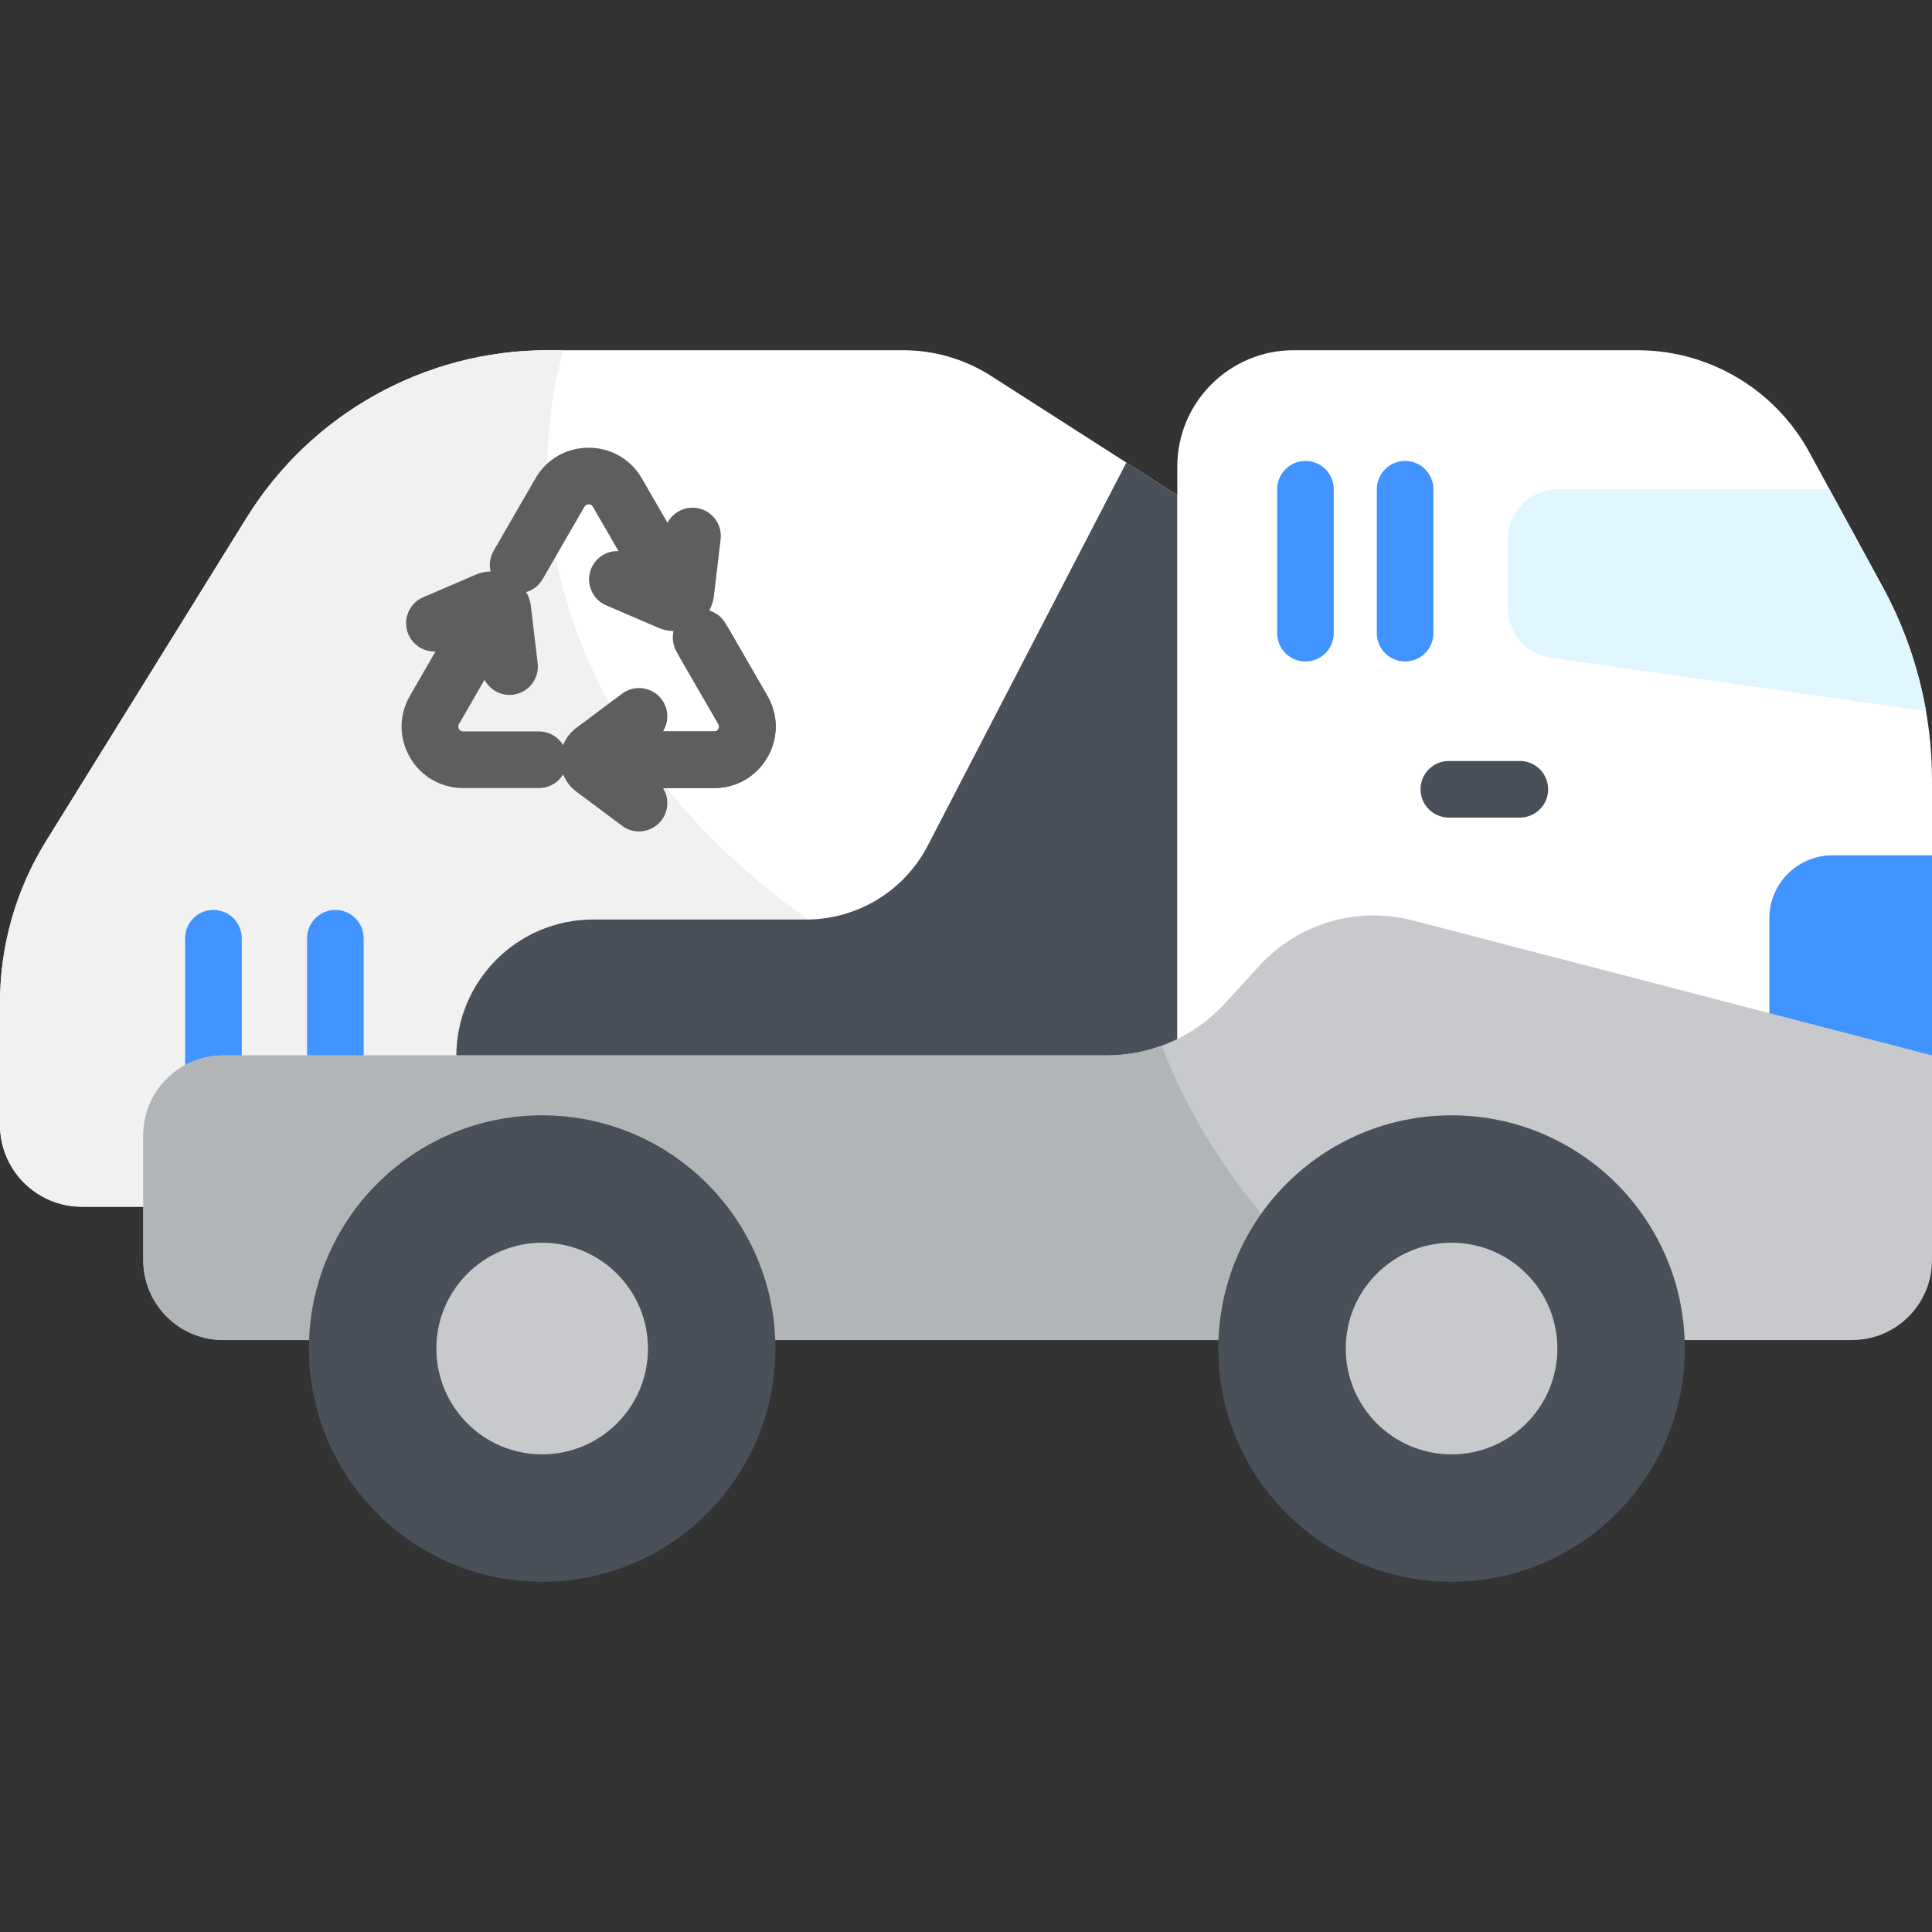
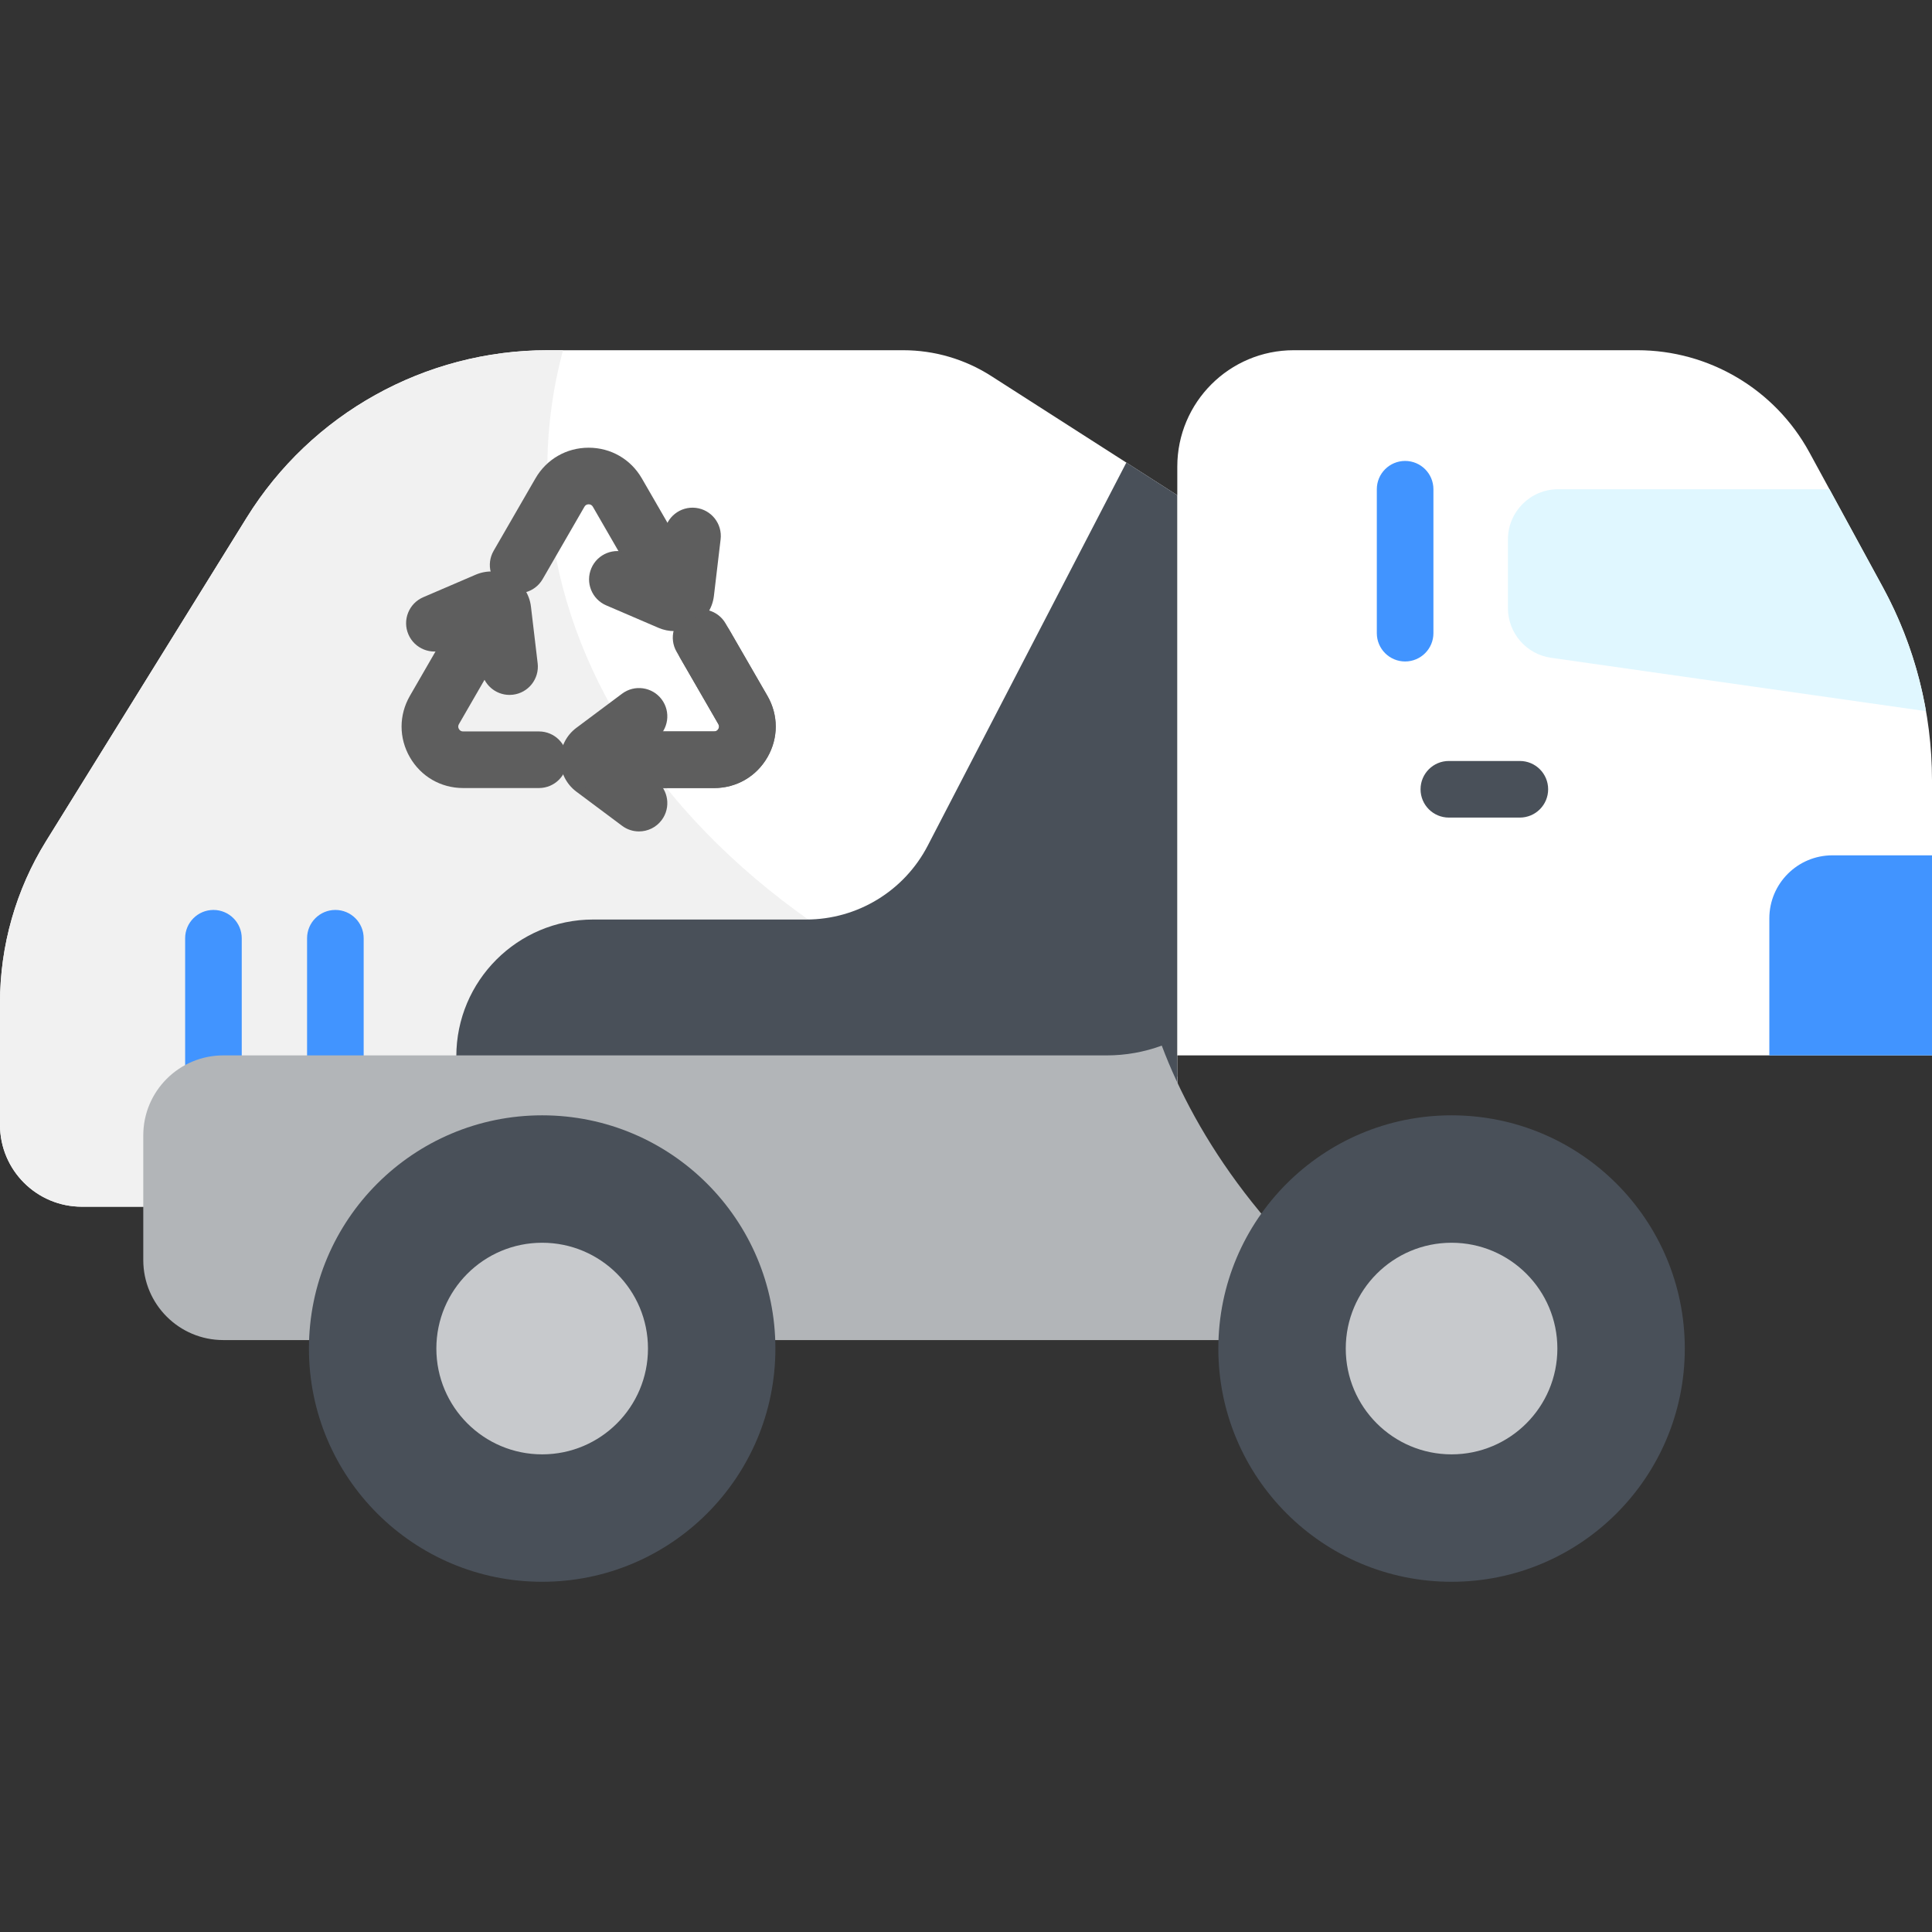
<svg xmlns="http://www.w3.org/2000/svg" width="512" height="512" style="">
  <rect width="100%" height="100%" fill="#333333" stroke="none" />
  <style type="text/css" />
  <svg x="0" y="0" viewBox="0 0 512 512" style="enable-background:new 0 0 512 512" xml:space="preserve" class="">
    <g>
      <path style="" d="M0,298.103v-32.35c0-15.139,4.228-29.977,12.207-42.843l53.154-85.704 c17.119-27.603,47.292-44.394,79.773-44.394h94.228c8.26,0,16.346,2.368,23.301,6.824l49.331,31.604v188.549H21.686 C9.709,319.789,0,310.079,0,298.103z" fill="#ffffff" data-original="#60c28e" class="" />
      <path style="" d="M311.995,319.789v-34.472c-124.897-28.009-183.74-114.162-162.798-192.505h-4.063 c-32.481,0-62.653,16.791-79.773,44.394L12.207,222.91C4.228,235.775,0,250.614,0,265.753v32.35 c0,11.977,9.709,21.686,21.686,21.686H311.995z" fill="#f1f1f1" data-original="#59b382" class="" />
      <path style="" d="M213.658,243.683H157.2c-20.031,0-36.27,16.239-36.27,36.27v39.835h191.065V131.239l-13.501-8.65 l-52.636,101.519C239.621,236.134,227.204,243.683,213.658,243.683z" fill="#495059" data-original="#495059" class="" />
      <g>
        <path style="" d="M142.826,208.839h-20.092c-5.889,0-11.162-3.044-14.106-8.145c-2.944-5.1-2.944-11.189,0-16.289 l16.632-28.807c2.071-3.587,6.658-4.817,10.245-2.745c3.587,2.071,4.816,6.658,2.745,10.245l-16.632,28.807 c-0.247,0.428-0.247,0.861,0,1.289s0.623,0.645,1.116,0.645h20.092c4.142,0,7.5,3.358,7.5,7.5 C150.326,205.481,146.968,208.839,142.826,208.839z" fill="#5e5e5e" data-original="#ffffff" class="" />
        <path style="" d="M189.261,208.839h-33.263c-4.142,0-7.5-3.358-7.5-7.5s3.358-7.5,7.5-7.5h33.263 c0.494,0,0.87-0.217,1.116-0.645c0.247-0.428,0.247-0.861,0-1.289l-11.074-19.182c-2.071-3.587-0.842-8.174,2.745-10.245 c3.587-2.071,8.173-0.842,10.245,2.745l11.074,19.181c2.944,5.1,2.945,11.189,0.001,16.288 C200.423,205.794,195.15,208.839,189.261,208.839z" fill="#5e5e5e" data-original="#ffffff" class="" />
        <path style="" d="M180.248,166.85c-2.592,0-5.113-1.345-6.502-3.751l-16.632-28.807 c-0.247-0.428-0.623-0.644-1.116-0.644c-0.494,0-0.869,0.217-1.116,0.644l-11.075,19.181c-2.072,3.588-6.658,4.816-10.245,2.745 c-3.587-2.071-4.816-6.658-2.745-10.245l11.075-19.181c2.944-5.1,8.218-8.144,14.106-8.144c5.889,0,11.162,3.045,14.106,8.144 l16.632,28.807c2.071,3.587,0.842,8.174-2.745,10.245C182.81,166.526,181.52,166.85,180.248,166.85z" fill="#5e5e5e" data-original="#ffffff" class="" />
        <path style="" d="M169.341,220.337c-1.561,0-3.135-0.485-4.482-1.492l-12.126-9.057 c-2.652-1.981-4.235-5.14-4.235-8.449c0-3.31,1.583-6.468,4.235-8.449l12.126-9.058c3.318-2.48,8.018-1.798,10.497,1.52 c2.479,3.318,1.798,8.018-1.52,10.497l-7.349,5.489l7.349,5.489c3.318,2.479,3.999,7.178,1.52,10.497 C173.883,219.297,171.626,220.337,169.341,220.337z" fill="#5e5e5e" data-original="#ffffff" class="" />
        <path style="" d="M178.711,167.251c-1.414,0-2.83-0.281-4.154-0.85l-13.907-5.973 c-3.806-1.634-5.566-6.045-3.932-9.851c1.634-3.807,6.047-5.566,9.851-3.932l8.428,3.619l1.079-9.108 c0.487-4.113,4.214-7.053,8.33-6.565c4.113,0.487,7.053,4.217,6.565,8.33l-1.781,15.03c-0.39,3.288-2.333,6.238-5.2,7.893 C182.373,166.778,180.544,167.251,178.711,167.251z" fill="#5e5e5e" data-original="#ffffff" class="" />
        <path style="" d="M135.028,184.159c-3.748,0-6.987-2.805-7.438-6.618l-1.08-9.108l-8.428,3.619 c-3.804,1.637-8.216-0.125-9.851-3.932c-1.635-3.806,0.126-8.216,3.932-9.851l13.907-5.973c3.041-1.307,6.569-1.098,9.436,0.557 c2.866,1.655,4.81,4.606,5.199,7.893l1.781,15.028c0.488,4.113-2.452,7.843-6.565,8.331 C135.62,184.142,135.322,184.159,135.028,184.159z" fill="#5e5e5e" data-original="#ffffff" class="" />
        <path style="" d="M189.261,208.839h-33.263c-4.142,0-7.5-3.358-7.5-7.5s3.358-7.5,7.5-7.5h33.263 c0.494,0,0.87-0.217,1.116-0.645c0.247-0.428,0.247-0.861,0-1.289l-10.046-17.401c-2.071-3.587-0.842-8.174,2.745-10.245 c3.587-2.071,8.174-0.842,10.245,2.745l10.046,17.4c2.944,5.1,2.945,11.188,0.001,16.288 C200.423,205.794,195.15,208.839,189.261,208.839z" fill="#5e5e5e" data-original="#ffffff" class="" />
      </g>
      <g>
        <path style="" d="M88.876,303.072c-4.142,0-7.5-3.358-7.5-7.5v-46.928c0-4.142,3.358-7.5,7.5-7.5s7.5,3.358,7.5,7.5 v46.928C96.376,299.714,93.019,303.072,88.876,303.072z" fill="#4194ff" data-original="#80d3ae" class="" />
        <path style="" d="M56.564,303.072c-4.142,0-7.5-3.358-7.5-7.5v-46.928c0-4.142,3.358-7.5,7.5-7.5s7.5,3.358,7.5,7.5 v46.928C64.064,299.714,60.706,303.072,56.564,303.072z" fill="#4194ff" data-original="#80d3ae" class="" />
      </g>
      <path style="" d="M433.933,92.812h-91.085c-17.04,0-30.853,13.813-30.853,30.853v156.026H512v-72.898 c0-17.891-4.485-35.497-13.044-51.208l-19.452-35.705C470.414,103.195,452.933,92.812,433.933,92.812z" fill="#ffffff" data-original="#60c28e" class="" />
      <g>
        <path style="" d="M372.371,175.298c-4.142,0-7.5-3.358-7.5-7.5v-38.145c0-4.142,3.358-7.5,7.5-7.5s7.5,3.358,7.5,7.5 v38.145C379.871,171.94,376.513,175.298,372.371,175.298z" fill="#4194ff" data-original="#80d3ae" class="" />
-         <path style="" d="M345.962,175.298c-4.142,0-7.5-3.358-7.5-7.5v-38.145c0-4.142,3.358-7.5,7.5-7.5s7.5,3.358,7.5,7.5 v38.145C353.462,171.94,350.104,175.298,345.962,175.298z" fill="#4194ff" data-original="#80d3ae" class="" />
      </g>
      <path style="" d="M485.614,226.67H512v53.021h-43.108v-36.299C468.892,234.157,476.379,226.67,485.614,226.67z" fill="#4194ff" data-original="#fada6d" class="" />
-       <path style="" d="M490.792,355.133H59.178c-11.713,0-21.208-9.495-21.208-21.208v-33.026 c0-11.713,9.495-21.208,21.208-21.208h234.146c11.896,0,23.246-4.995,31.281-13.768l9.182-10.025 c10.252-11.193,25.849-15.805,40.539-11.987L512,279.691v54.234C512,345.638,502.505,355.133,490.792,355.133z" fill="#c7c9cc" data-original="#c7c9cc" class="" />
      <path style="" d="M307.883,277.103c-4.618,1.688-9.538,2.587-14.558,2.587H59.178 c-11.713,0-21.208,9.495-21.208,21.208v33.026c0,11.713,9.495,21.208,21.208,21.208h311.803 C336.254,330.908,316.892,301.087,307.883,277.103z" fill="#b2b5b8" data-original="#b2b5b8" class="" />
      <circle style="" cx="384.68" cy="357.38" r="61.808" fill="#495059" data-original="#495059" class="" />
      <circle style="" cx="384.68" cy="357.38" r="28.04" fill="#c7c9cc" data-original="#c7c9cc" class="" />
      <circle style="" cx="143.68" cy="357.38" r="61.808" fill="#495059" data-original="#495059" class="" />
      <circle style="" cx="143.68" cy="357.38" r="28.04" fill="#c7c9cc" data-original="#c7c9cc" class="" />
      <path style="" d="M411.044,174.32l99.363,14.147c-1.994-11.472-5.84-22.585-11.45-32.882l-14.128-25.932h-71.91 c-7.346,0-13.3,5.955-13.3,13.3v18.199C399.618,167.774,404.488,173.387,411.044,174.32z" fill="#e0f7ff" data-original="#e0f7ff" class="" />
      <path style="" d="M402.775,216.667h-18.814c-4.142,0-7.5-3.358-7.5-7.5s3.358-7.5,7.5-7.5h18.814 c4.142,0,7.5,3.358,7.5,7.5S406.917,216.667,402.775,216.667z" fill="#495059" data-original="#495059" class="" />
      <g> </g>
      <g> </g>
      <g> </g>
      <g> </g>
      <g> </g>
      <g> </g>
      <g> </g>
      <g> </g>
      <g> </g>
      <g> </g>
      <g> </g>
      <g> </g>
      <g> </g>
      <g> </g>
      <g> </g>
    </g>
  </svg>
</svg>